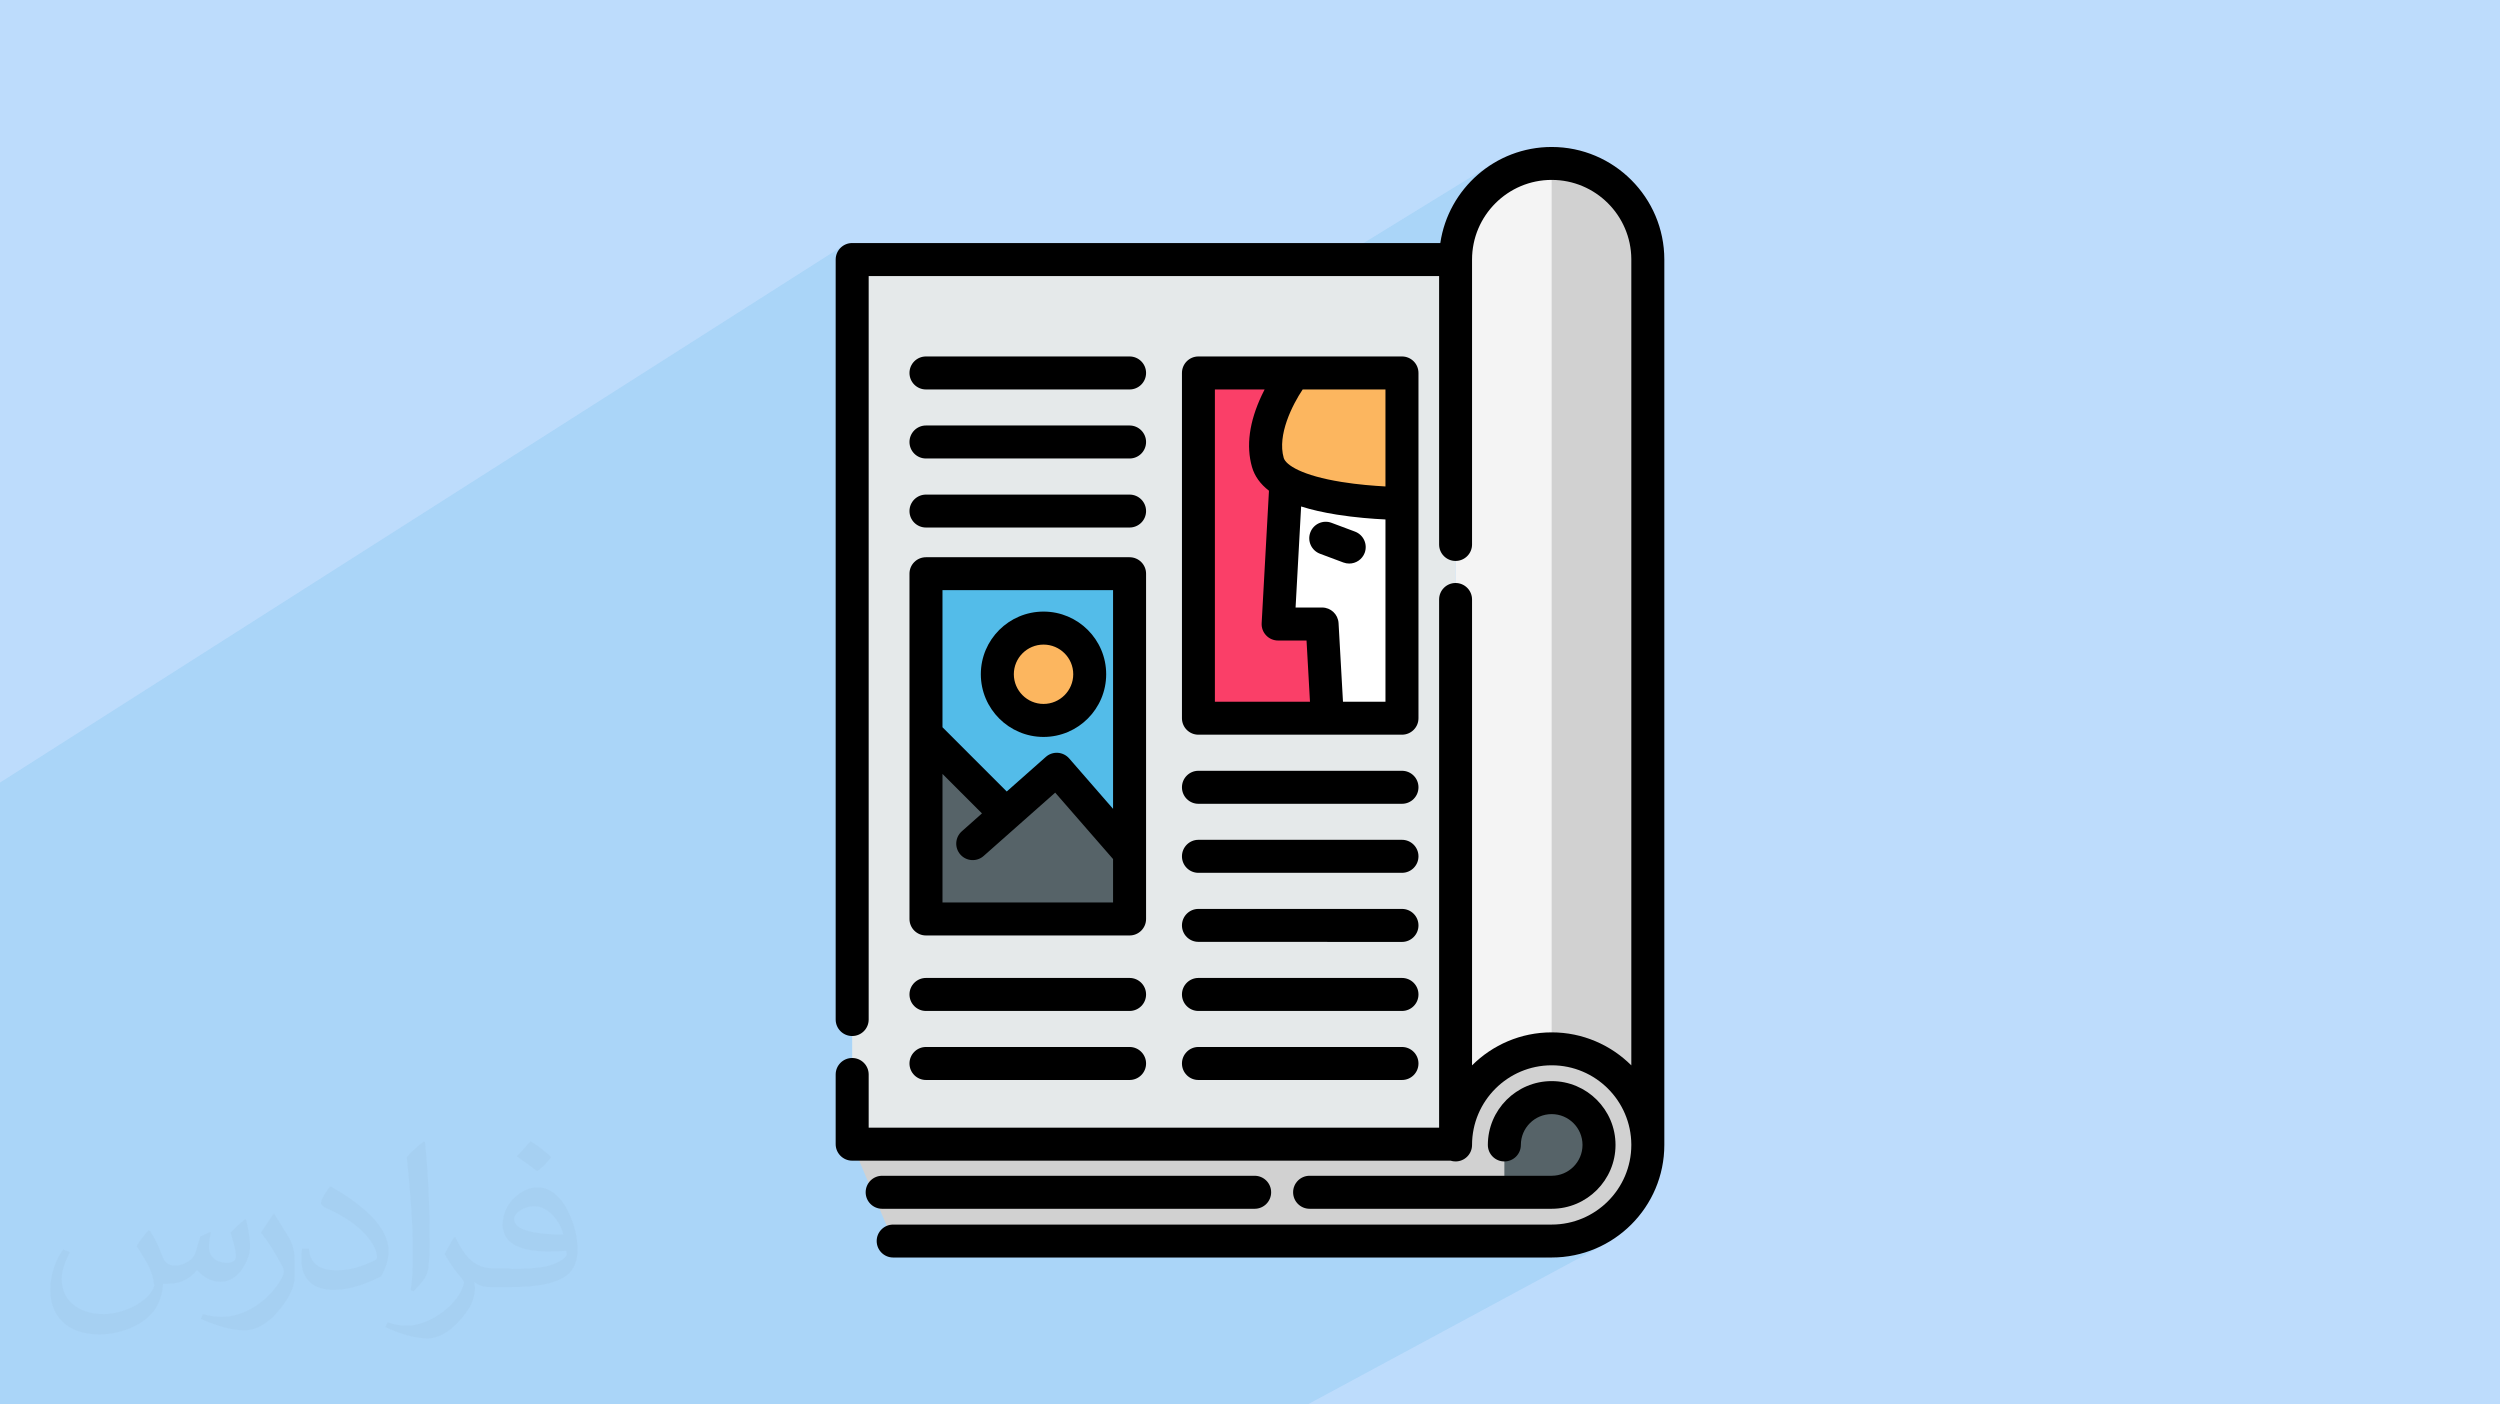
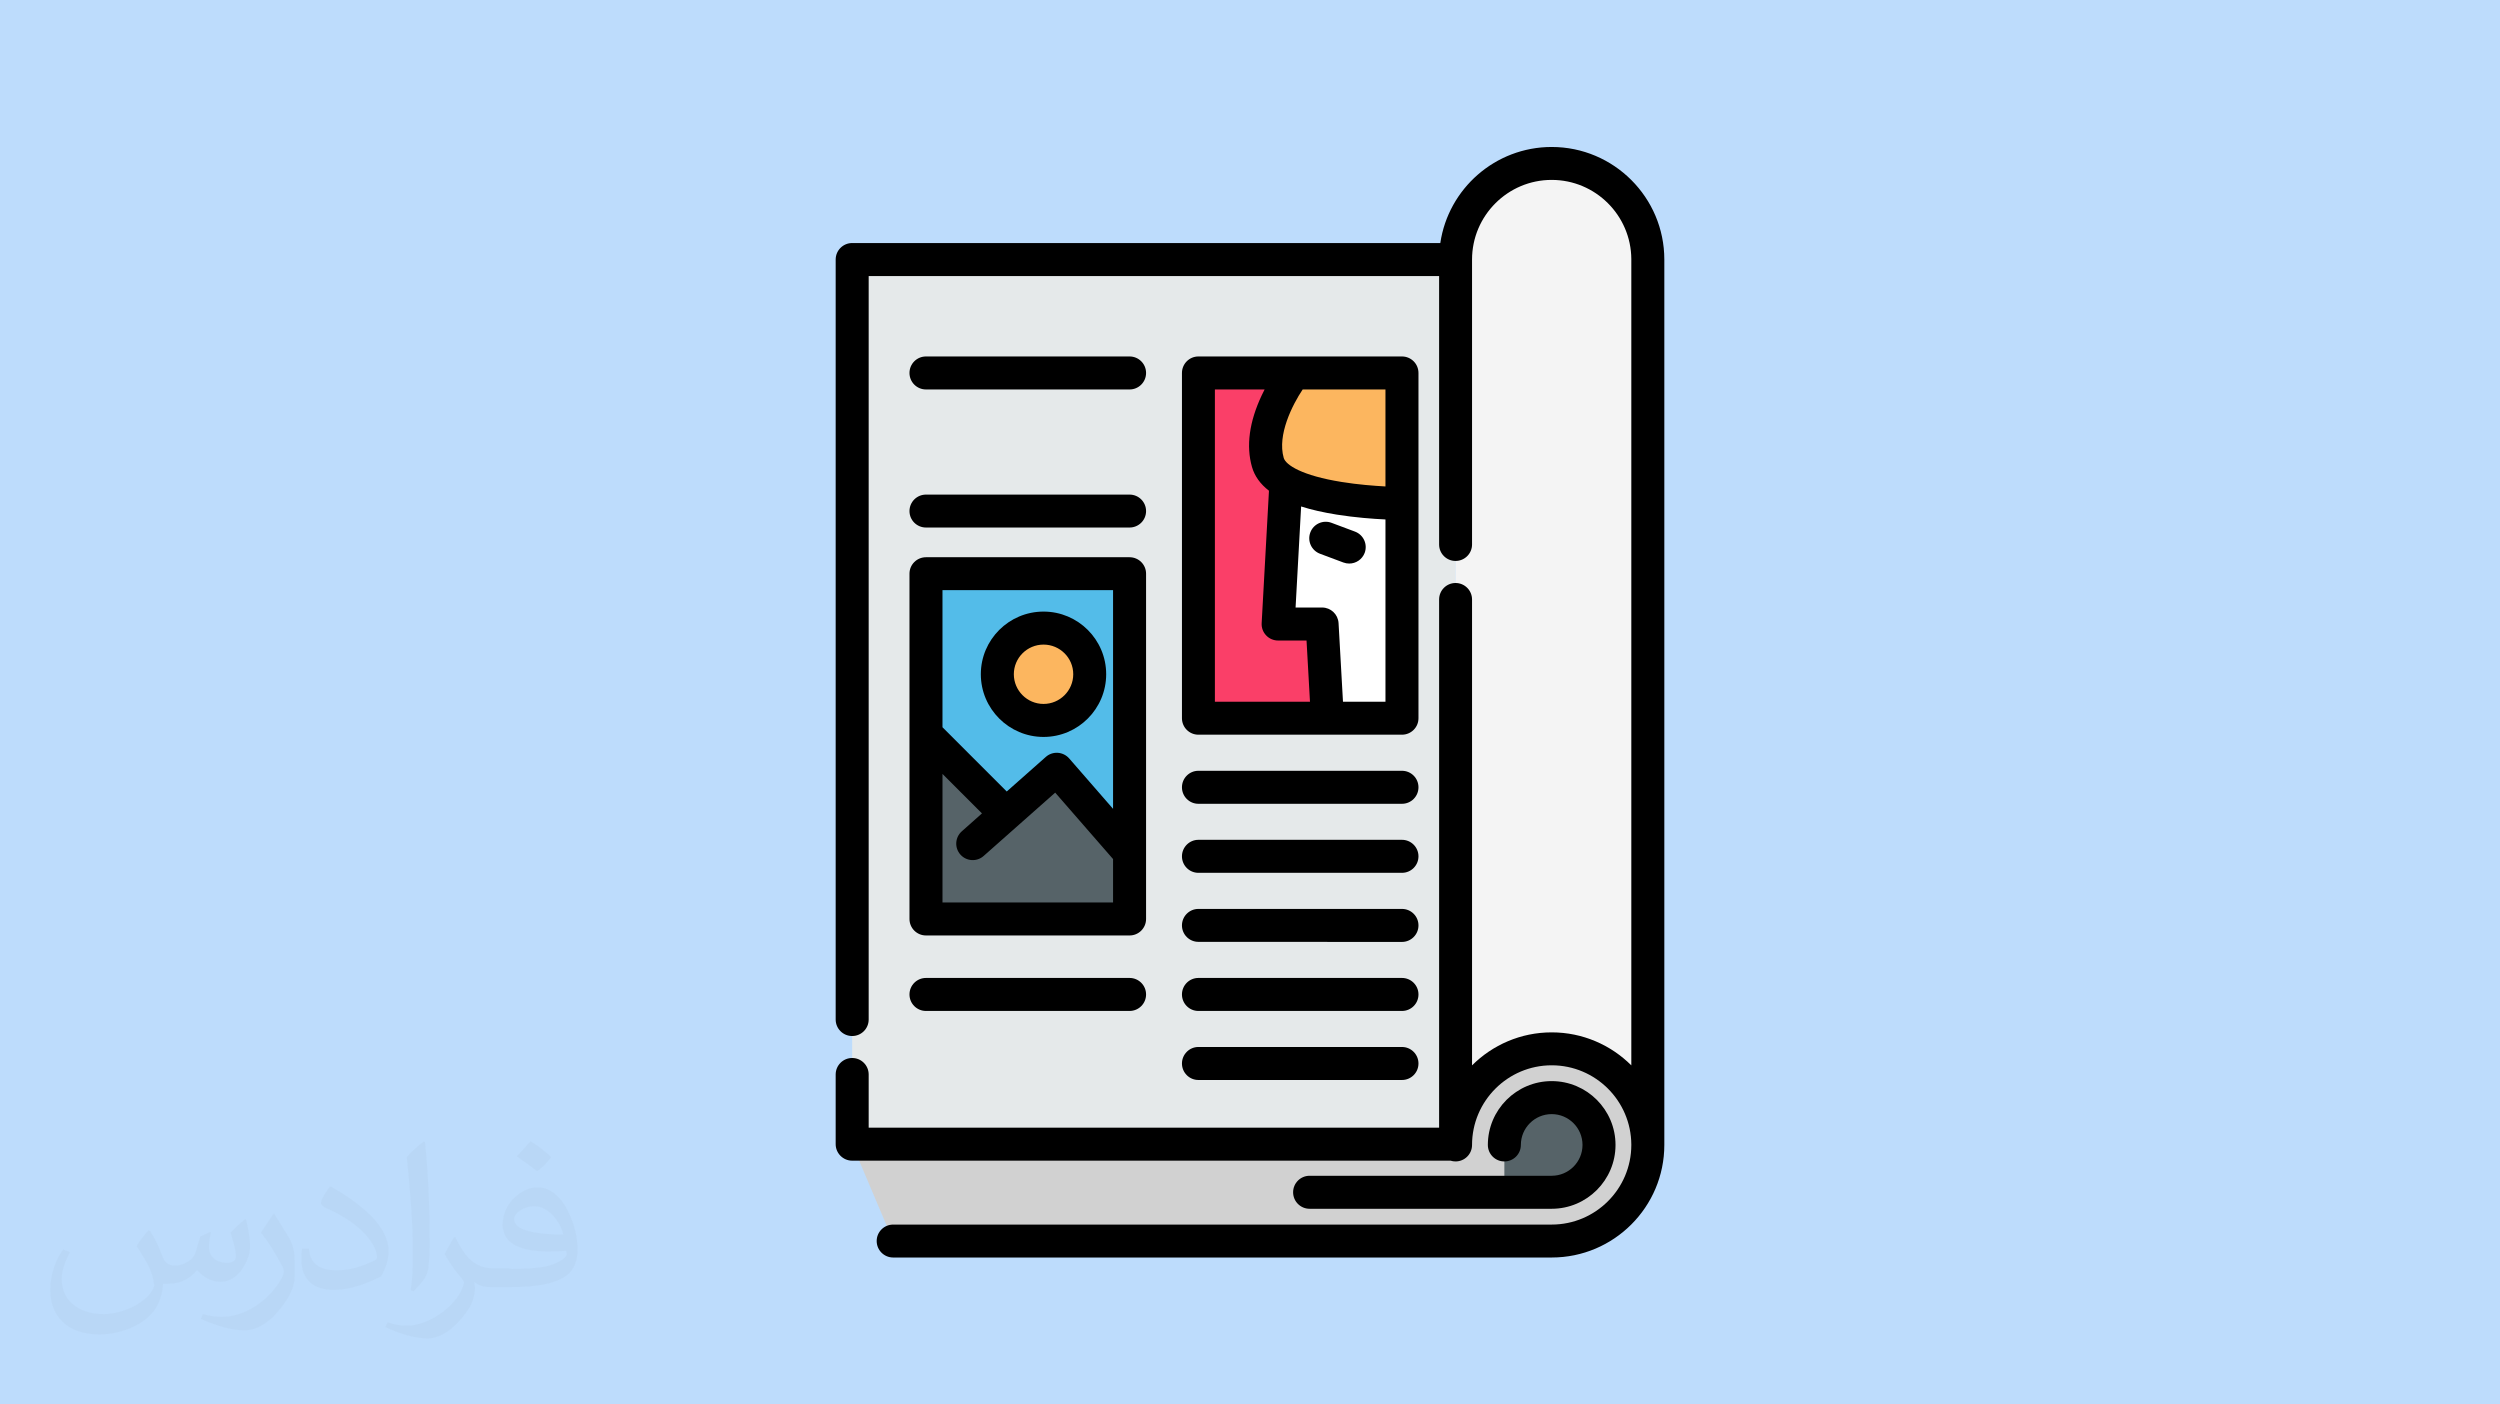
<svg xmlns="http://www.w3.org/2000/svg" xml:space="preserve" width="356px" height="200px" version="1.1" style="shape-rendering:geometricPrecision; text-rendering:geometricPrecision; image-rendering:optimizeQuality; fill-rule:evenodd; clip-rule:evenodd" viewBox="0 0 356000 200000" enable-background="new 0 0 512 512">
  <defs>
    <style type="text/css">
   
    .fil11 {fill:black}
    .fil9 {fill:#53BCE9}
    .fil6 {fill:#566368}
    .fil0 {fill:#BDDCFC}
    .fil5 {fill:#D1D1D1}
    .fil3 {fill:#E5E9EA}
    .fil4 {fill:#F4F4F4}
    .fil7 {fill:#FA3F68}
    .fil10 {fill:#FCB65F}
    .fil8 {fill:white}
    .fil2 {fill:#373435;fill-opacity:0.031}
    .fil1 {fill:#0098DA;fill-opacity:0.102}
   
  </style>
  </defs>
  <g id="Layer_x0020_1">
    <polygon class="fil0" points="0,0 356000,0 356000,200000 0,200000 " />
-     <polygon class="fil1" points="0,178260 0,178260 0,177860 0,177000 0,176940 0,176370 0,175540 0,175310 0,175080 0,174880 0,174220 0,173790 0,172830 0,171660 0,171610 0,168140 0,168130 0,165730 0,165650 0,165320 0,165120 0,164200 0,163760 0,163370 0,162540 0,162200 0,161170 0,160690 0,160050 0,160000 0,159620 0,159050 0,158950 0,158580 0,157690 0,156470 0,155530 0,155160 0,154680 0,153980 0,153480 0,151650 0,151260 0,149970 0,142440 0,142050 0,133230 0,132840 0,117670 0,114060 0,112650 0,111440 120040,35010 119690,35300 119410,35640 119190,36040 119050,36480 119000,36960 119000,38450 121350,36960 121350,40800 123700,39310 186530,39310 212710,23220 211540,23990 210440,24870 209430,25830 208500,26880 207660,28010 206930,29210 206700,29660 213310,25610 212250,26400 211280,27280 210400,28250 209610,29310 208930,30440 208790,30730 220960,23270 220960,25620 223230,25850 225360,26510 227280,27550 228950,28920 230340,30590 231390,32510 232060,34620 232300,36890 232300,36900 232300,36910 232300,36920 232300,36920 232300,36930 232300,36940 232300,36950 232300,36960 232300,38370 234650,36960 234650,36960 232300,38380 232300,151710 230130,152900 230520,153250 230590,153320 230640,153360 230940,153690 231400,154190 231470,154280 231520,154330 231780,154680 232200,155220 232260,155330 232310,155390 232500,155700 232890,156320 232960,156450 232990,156520 233140,156820 233470,157480 233530,157630 233570,157710 233700,158060 233950,158710 234000,158870 234030,158970 234130,159330 234310,159990 234340,160170 234370,160280 234430,160650 234540,161320 234560,161530 234580,161640 234600,162000 234650,162690 234650,162730 234650,162780 234650,162820 234650,162870 234650,162910 234650,162950 234650,163000 234650,163040 234650,163040 234580,164440 234370,165800 234030,167110 233570,168370 232990,169560 232310,170690 231520,171740 230640,172720 229670,173600 228610,174390 227480,175070 220080,179070 220960,179070 222600,178990 224190,178750 225720,178350 227200,177810 228600,177140 186190,200000 182220,200000 181350,200000 177950,200000 176410,200000 171820,200000 169660,200000 167060,200000 166720,200000 166720,200000 166710,200000 166090,200000 165450,200000 164470,200000 164440,200000 164360,200000 162300,200000 158880,200000 157710,200000 151640,200000 151080,200000 146930,200000 145720,200000 144900,200000 144670,200000 144660,200000 144480,200000 144340,200000 143440,200000 140210,200000 140200,200000 140000,200000 139990,200000 136010,200000 135330,200000 133610,200000 133590,200000 130880,200000 129580,200000 129520,200000 128940,200000 128370,200000 127170,200000 126130,200000 122730,200000 121500,200000 117300,200000 114940,200000 108660,200000 100490,200000 98170,200000 91980,200000 90130,200000 86050,200000 83940,200000 83750,200000 81670,200000 81400,200000 80910,200000 80330,200000 80030,200000 77730,200000 76590,200000 75560,200000 71520,200000 70270,200000 67960,200000 67660,200000 65440,200000 64450,200000 63870,200000 63520,200000 61260,200000 60750,200000 59410,200000 56780,200000 56780,200000 55140,200000 54500,200000 51640,200000 49460,200000 48260,200000 47670,200000 45780,200000 43770,200000 43570,200000 43510,200000 43180,200000 41360,200000 41350,200000 37930,200000 35880,200000 35700,200000 35320,200000 33740,200000 32320,200000 31740,200000 31730,200000 31580,200000 31130,200000 27610,200000 27020,200000 26130,200000 25710,200000 25040,200000 21790,200000 20140,200000 16640,200000 16060,200000 15810,200000 13930,200000 12460,200000 9950,200000 7880,200000 7480,200000 7400,200000 4210,200000 3640,200000 2630,200000 2120,200000 1790,200000 940,200000 190,200000 0,200000 0,198870 0,198770 0,198580 0,197970 0,197610 0,197280 0,196730 0,196090 0,196050 0,195930 0,195340 0,194690 0,194600 0,194150 0,193270 0,192080 0,190660 0,190640 0,190200 0,189540 0,188910 0,187710 0,187170 0,186780 0,183580 0,183220 0,183190 0,182630 0,180410 0,180000 0,179840 0,179400 0,178880 0,178660 0,178530 " />
    <path class="fil2" d="M21390 175320c670,1060 1150,2020 1540,3080 290,670 480,1820 2010,1820 480,0 1060,-100 1640,-480 670,-290 1150,-860 1340,-1630l590 -2020 1440 -670 90 100c-190,760 -290,1530 -290,2010 0,1730 1450,2310 2600,2310 670,0 1250,-290 1250,-960 0,-770 -390,-2120 -770,-3360 670,-680 1340,-1350 2110,-1920l100 90c380,1440 570,2880 570,3840 0,960 -380,1920 -770,2590 -670,1350 -1920,2410 -3450,2410 -1150,0 -2400,-580 -3270,-1640l-90 0c-880,1060 -2130,1920 -4140,1920l-670 0c-100,1350 -390,2310 -870,3170 -1250,2400 -4810,4040 -8170,4040 -4710,0 -7020,-2690 -7020,-6340 0,-2210 770,-4320 1830,-5760l960 380c-680,1350 -1160,2590 -1160,3840 0,3360 2790,4990 5970,4990 2880,0 6530,-1820 7210,-4030 -290,-2400 -1150,-3450 -2510,-5660 380,-670 970,-1440 1640,-2210l100 0 0 0 190 90 0 0 0 0 0 0 0 0zm54230 -12770c960,580 1920,1350 2880,2210 -580,770 -1160,1440 -2020,2020 -960,-770 -1930,-1440 -2890,-2110 680,-770 1350,-1440 1930,-2120l0 0 100 0zm470 9220c-1630,0 -2890,1060 -2890,1830 0,1630 3180,2200 7020,2200 -480,-1920 -2110,-4030 -4130,-4030l0 0 0 0 0 0zm-3560 8930c2130,0 3950,-100 5290,-380 1540,-390 2880,-1160 2880,-1730 0,-100 0,-290 -90,-480 -870,90 -1830,90 -2790,90 -2780,0 -5000,-670 -5860,-2200 -200,-480 -390,-960 -390,-1540 0,-1540 680,-3070 1830,-4030 960,-870 2020,-1350 3180,-1350 1920,0 3550,1540 4600,4040 580,1340 1060,2880 1060,4890 0,1350 -380,2400 -1150,3270 -1540,1440 -4320,2010 -8650,2010l-1920 0 0 0 -480 0c-1060,0 -1830,-190 -2400,-670l-100 0c0,290 100,480 100,670 0,960 -290,2210 -960,3170 -1930,2880 -4050,4130 -5780,4130 -1820,0 -4040,-670 -6050,-1630l380 -670c670,280 1540,480 2790,480 3270,0 7490,-3170 8070,-6150 -100,-290 -290,-570 -670,-960 -960,-1150 -1540,-2110 -2110,-3070 480,-960 960,-1730 1340,-2400l190 0c1350,2780 2700,4420 5480,4420l490 0 0 0 2010 0 0 0 -290 90 0 0 0 0 0 0 0 0zm-14040 2980c200,-1350 290,-2790 290,-4130l0 -2020c0,-3740 -480,-9220 -860,-12770 670,-770 1640,-1630 2410,-2210l190 100c480,4510 670,9700 670,14500 0,1250 -90,2490 -190,3360 -100,1150 -770,2010 -2120,3360l-290 -100 0 0 -100 -90 0 0 0 0 0 0 0 0zm-14500 -5960c90,1730 960,3170 3930,3170 1920,0 3460,-480 5290,-1340 290,-100 480,-290 480,-480 0,-1150 -860,-2590 -2310,-3940 -1340,-1250 -3270,-2400 -4900,-3070 -570,-290 -770,-480 -770,-770 0,-480 680,-1540 1250,-2300l190 0c1920,1050 4130,2590 5770,4220 1450,1540 2410,3170 2410,4900 0,1250 -390,2490 -1060,3650 -2110,1050 -4430,1920 -6730,1920 -2790,0 -4620,-1350 -4620,-4320 0,-290 0,-870 100,-1540l970 0 0 0 0 -100 0 0 0 0 0 0 0 0zm-5010 -4990l1730 2790c670,1050 1250,2110 1250,3930l0 2310c0,1820 -1150,3740 -3070,5760 -1440,1340 -2790,1920 -4050,1920 -1820,0 -3840,-580 -6240,-1630l290 -680c770,200 1630,390 2690,390 3460,0 6920,-2500 8560,-5570 190,-390 280,-670 280,-860 0,-390 -190,-770 -380,-1060 -860,-1630 -1820,-3170 -2880,-4510 570,-870 1150,-1730 1730,-2600l90 0 0 0 0 -190 0 0 0 0 0 0 0 0z" />
    <g id="_2637798664144">
      <g>
        <g>
          <rect class="fil3" x="121350" y="36960" width="85920" height="125970" />
          <path class="fil3" d="M234650 163040c0,-120 0,-230 0,-350l0 350 0 0z" />
          <path class="fil4" d="M207270 36960l0 126080c0,-7560 6130,-13690 13690,-13690 7440,0 13500,5940 13690,13340l0 -125730 0 0c0,-7560 -6130,-13690 -13690,-13690 -7560,0 -13690,6130 -13690,13690z" />
-           <path class="fil5" d="M220960 23270l0 126080c7440,0 13500,5940 13690,13340l0 -125730 0 0c0,-7560 -6130,-13690 -13690,-13690z" />
          <g>
            <path class="fil5" d="M127190 176720l93770 0c7560,0 13690,-6120 13690,-13680 0,-7560 -6130,-13690 -13690,-13690 -7560,0 -13690,6130 -13690,13690l-85920 -110 5840 13790zm0 0l0 0 0 0z" />
          </g>
          <path class="fil6" d="M214220 163040l0 6740 6740 0c3720,0 6740,-3020 6740,-6740 0,-3720 -3020,-6740 -6740,-6740 -3720,0 -6740,3020 -6740,6740z" />
          <rect class="fil7" x="170660" y="53110" width="28990" height="49170" />
          <path class="fil8" d="M182000 88860l6270 0 750 13420 10620 0 0 -30590c0,0 -11220,0 -16520,-3020l-1120 20190z" />
          <rect class="fil9" x="131860" y="81700" width="28990" height="49170" />
          <path class="fil10" d="M180540 65850c330,1150 1270,2080 2580,2820 5300,3020 16520,3020 16520,3020l0 -18580 -15340 0c0,0 -5430,6890 -3760,12740z" />
          <polygon class="fil6" points="131860,104540 131860,130860 160850,130860 160850,121450 150480,109550 143260,115940 " />
          <circle class="fil10" cx="148600" cy="96010" r="6580" />
          <path class="fil3" d="M234650 163040c0,-120 0,-230 0,-350l0 350 0 0z" />
        </g>
        <g>
          <path class="fil11" d="M121350 147530c-1300,0 -2350,-1050 -2350,-2350l0 -108220c0,-1300 1050,-2350 2350,-2350l83750 0c1140,-7730 7820,-13680 15860,-13680 8840,0 16040,7190 16040,16030 0,20 0,50 0,70l0 125960c0,20 0,30 0,50 0,8840 -7200,16030 -16040,16030l-93770 0c-1300,0 -2350,-1050 -2350,-2350 0,-1290 1050,-2340 2350,-2340l93770 0c6250,0 11330,-5080 11340,-11320 0,-10 0,-20 0,-20l0 -50c-30,-6230 -5100,-11290 -11340,-11290 -6250,0 -11340,5090 -11340,11340 0,1300 -1050,2350 -2350,2350 -250,0 -490,-40 -710,-110l-85210 0c-1300,0 -2350,-1060 -2350,-2350l0 -9920c0,-1300 1050,-2350 2350,-2350 1300,0 2350,1050 2350,2350l0 7570 81230 0 0 -75210c0,-1300 1050,-2350 2340,-2350 1300,0 2350,1050 2350,2350l0 66340c2910,-2900 6920,-4700 11340,-4700 4420,0 8430,1800 11340,4700l0 -114750c0,-20 0,-50 0,-70 -40,-6220 -5110,-11270 -11340,-11270 -6250,0 -11340,5090 -11340,11340l0 40580c0,1290 -1050,2340 -2350,2340 -1290,0 -2340,-1050 -2340,-2340l0 -38230 -81230 0 0 105870c0,1300 -1050,2350 -2350,2350z" />
          <path class="fil11" d="M170650 109760l28990 0c1300,0 2350,1050 2350,2350 0,1300 -1050,2350 -2350,2350l-28990 0c-1290,0 -2340,-1050 -2340,-2350 0,-1300 1050,-2350 2340,-2350z" />
          <path class="fil11" d="M170650 119590l28990 0c1300,0 2350,1060 2350,2350 0,1300 -1050,2350 -2350,2350l-28990 0c-1290,0 -2340,-1050 -2340,-2350 0,-1290 1050,-2350 2340,-2350z" />
          <path class="fil11" d="M170650 129430l28990 0c1300,0 2350,1050 2350,2350 0,1290 -1050,2350 -2350,2350l-28990 -10c-1290,0 -2340,-1050 -2340,-2340 0,-1300 1050,-2350 2340,-2350z" />
          <path class="fil11" d="M170650 139260l28990 0c1300,0 2350,1050 2350,2350 0,1300 -1050,2350 -2350,2350l-28990 0c-1290,0 -2340,-1050 -2340,-2350 0,-1300 1050,-2350 2340,-2350z" />
          <path class="fil11" d="M170650 149090l28990 0c1300,0 2350,1060 2350,2350 0,1300 -1050,2350 -2350,2350l-28990 0c-1290,0 -2340,-1050 -2340,-2350 0,-1290 1050,-2350 2340,-2350z" />
          <path class="fil11" d="M160850 55460l-28990 0c-1300,0 -2350,-1050 -2350,-2350 0,-1300 1050,-2350 2350,-2350l28990 0c1300,0 2350,1050 2350,2350 0,1300 -1050,2350 -2350,2350z" />
-           <path class="fil11" d="M160850 65290l-28990 0c-1300,0 -2350,-1050 -2350,-2350 0,-1290 1050,-2350 2350,-2350l28990 0c1300,0 2350,1060 2350,2350 0,1300 -1050,2350 -2350,2350z" />
          <path class="fil11" d="M160850 75120l-28990 0c-1300,0 -2350,-1050 -2350,-2340 0,-1300 1050,-2350 2350,-2350l28990 0c1300,0 2350,1050 2350,2350 0,1290 -1050,2340 -2350,2340z" />
          <path class="fil11" d="M131860 139260l28990 0c1300,0 2350,1050 2350,2350 0,1300 -1050,2350 -2350,2350l-28990 0c-1300,0 -2350,-1050 -2350,-2350 0,-1300 1050,-2350 2350,-2350z" />
-           <path class="fil11" d="M131860 149090l28990 0c1300,0 2350,1060 2350,2350 0,1300 -1050,2350 -2350,2350l-28990 0c-1300,0 -2350,-1050 -2350,-2350 0,-1290 1050,-2350 2350,-2350z" />
-           <path class="fil11" d="M125620 167430l53040 0c1300,0 2350,1050 2350,2350 0,1300 -1050,2350 -2350,2350l-53040 0c-1300,0 -2350,-1050 -2350,-2350 0,-1300 1050,-2350 2350,-2350z" />
          <path class="fil11" d="M220960 158650c-2420,0 -4390,1970 -4390,4390 0,1300 -1050,2350 -2350,2350 -1300,0 -2350,-1050 -2350,-2350 0,-5010 4080,-9090 9090,-9090 5010,0 9090,4080 9090,9090 0,5010 -4080,9090 -9090,9090l-34470 0c-1300,0 -2350,-1050 -2350,-2350 0,-1300 1050,-2350 2350,-2350l34470 0c2420,0 4390,-1970 4390,-4390 0,-2420 -1970,-4390 -4390,-4390z" />
          <path class="fil11" d="M168310 53110c0,-1300 1050,-2350 2340,-2350l28990 0c1300,0 2350,1050 2350,2350l0 49170c0,1290 -1050,2340 -2350,2340l-28990 0c-1290,0 -2340,-1050 -2340,-2340l0 -49170zm17190 2350c-1460,2190 -3640,6460 -2700,9740 290,1020 2620,2530 8240,3430 2330,380 4620,550 6250,640l0 -13810 -11790 0 0 0zm11790 18510c-1760,-80 -4300,-270 -6940,-690 -1920,-310 -3610,-690 -5070,-1160l-790 14390 3780 0c1240,0 2270,980 2340,2220l630 11200 6050 0 0 -25960zm-24290 25960l13540 0 -490 -8720 -4050 0c-640,0 -1260,-260 -1700,-730 -450,-470 -680,-1100 -640,-1750l1040 -18850c-1240,-960 -2050,-2090 -2420,-3390 -850,-2990 -390,-6420 1390,-10200 130,-290 270,-560 410,-830l-7080 0 0 44470z" />
          <path class="fil11" d="M129510 81690c0,-1290 1050,-2340 2350,-2340l28990 0c1300,0 2350,1050 2350,2340l0 49170c0,1300 -1050,2350 -2350,2350l-28990 0c-1300,0 -2350,-1050 -2350,-2350l0 -49170zm4700 2350l0 19520 9150 9150 5560 -4920c470,-420 1080,-630 1710,-590 620,40 1210,330 1620,800l6250 7180 0 -31140 -24290 0zm24290 44470l0 -6180 -8240 -9460 -10190 9020c-970,860 -2450,770 -3310,-200 -860,-970 -770,-2450 200,-3310l2870 -2550 -5620 -5620 0 18300 24290 0z" />
          <path class="fil11" d="M148600 104940c-4920,0 -8930,-4010 -8930,-8930 0,-4920 4010,-8920 8930,-8920 4920,0 8920,4000 8920,8920 0,4920 -4000,8930 -8920,8930zm0 -13150c-2330,0 -4230,1890 -4230,4220 0,2330 1900,4230 4230,4230 2330,0 4230,-1900 4230,-4230 0,-2330 -1900,-4220 -4230,-4220z" />
          <path class="fil11" d="M187960 78850c-1210,-460 -1830,-1810 -1370,-3030 450,-1210 1810,-1830 3020,-1370l3340 1250c1220,460 1830,1810 1380,3030 -360,940 -1250,1520 -2200,1520 -280,0 -560,-50 -830,-150l-3340 -1250z" />
        </g>
      </g>
    </g>
  </g>
</svg>